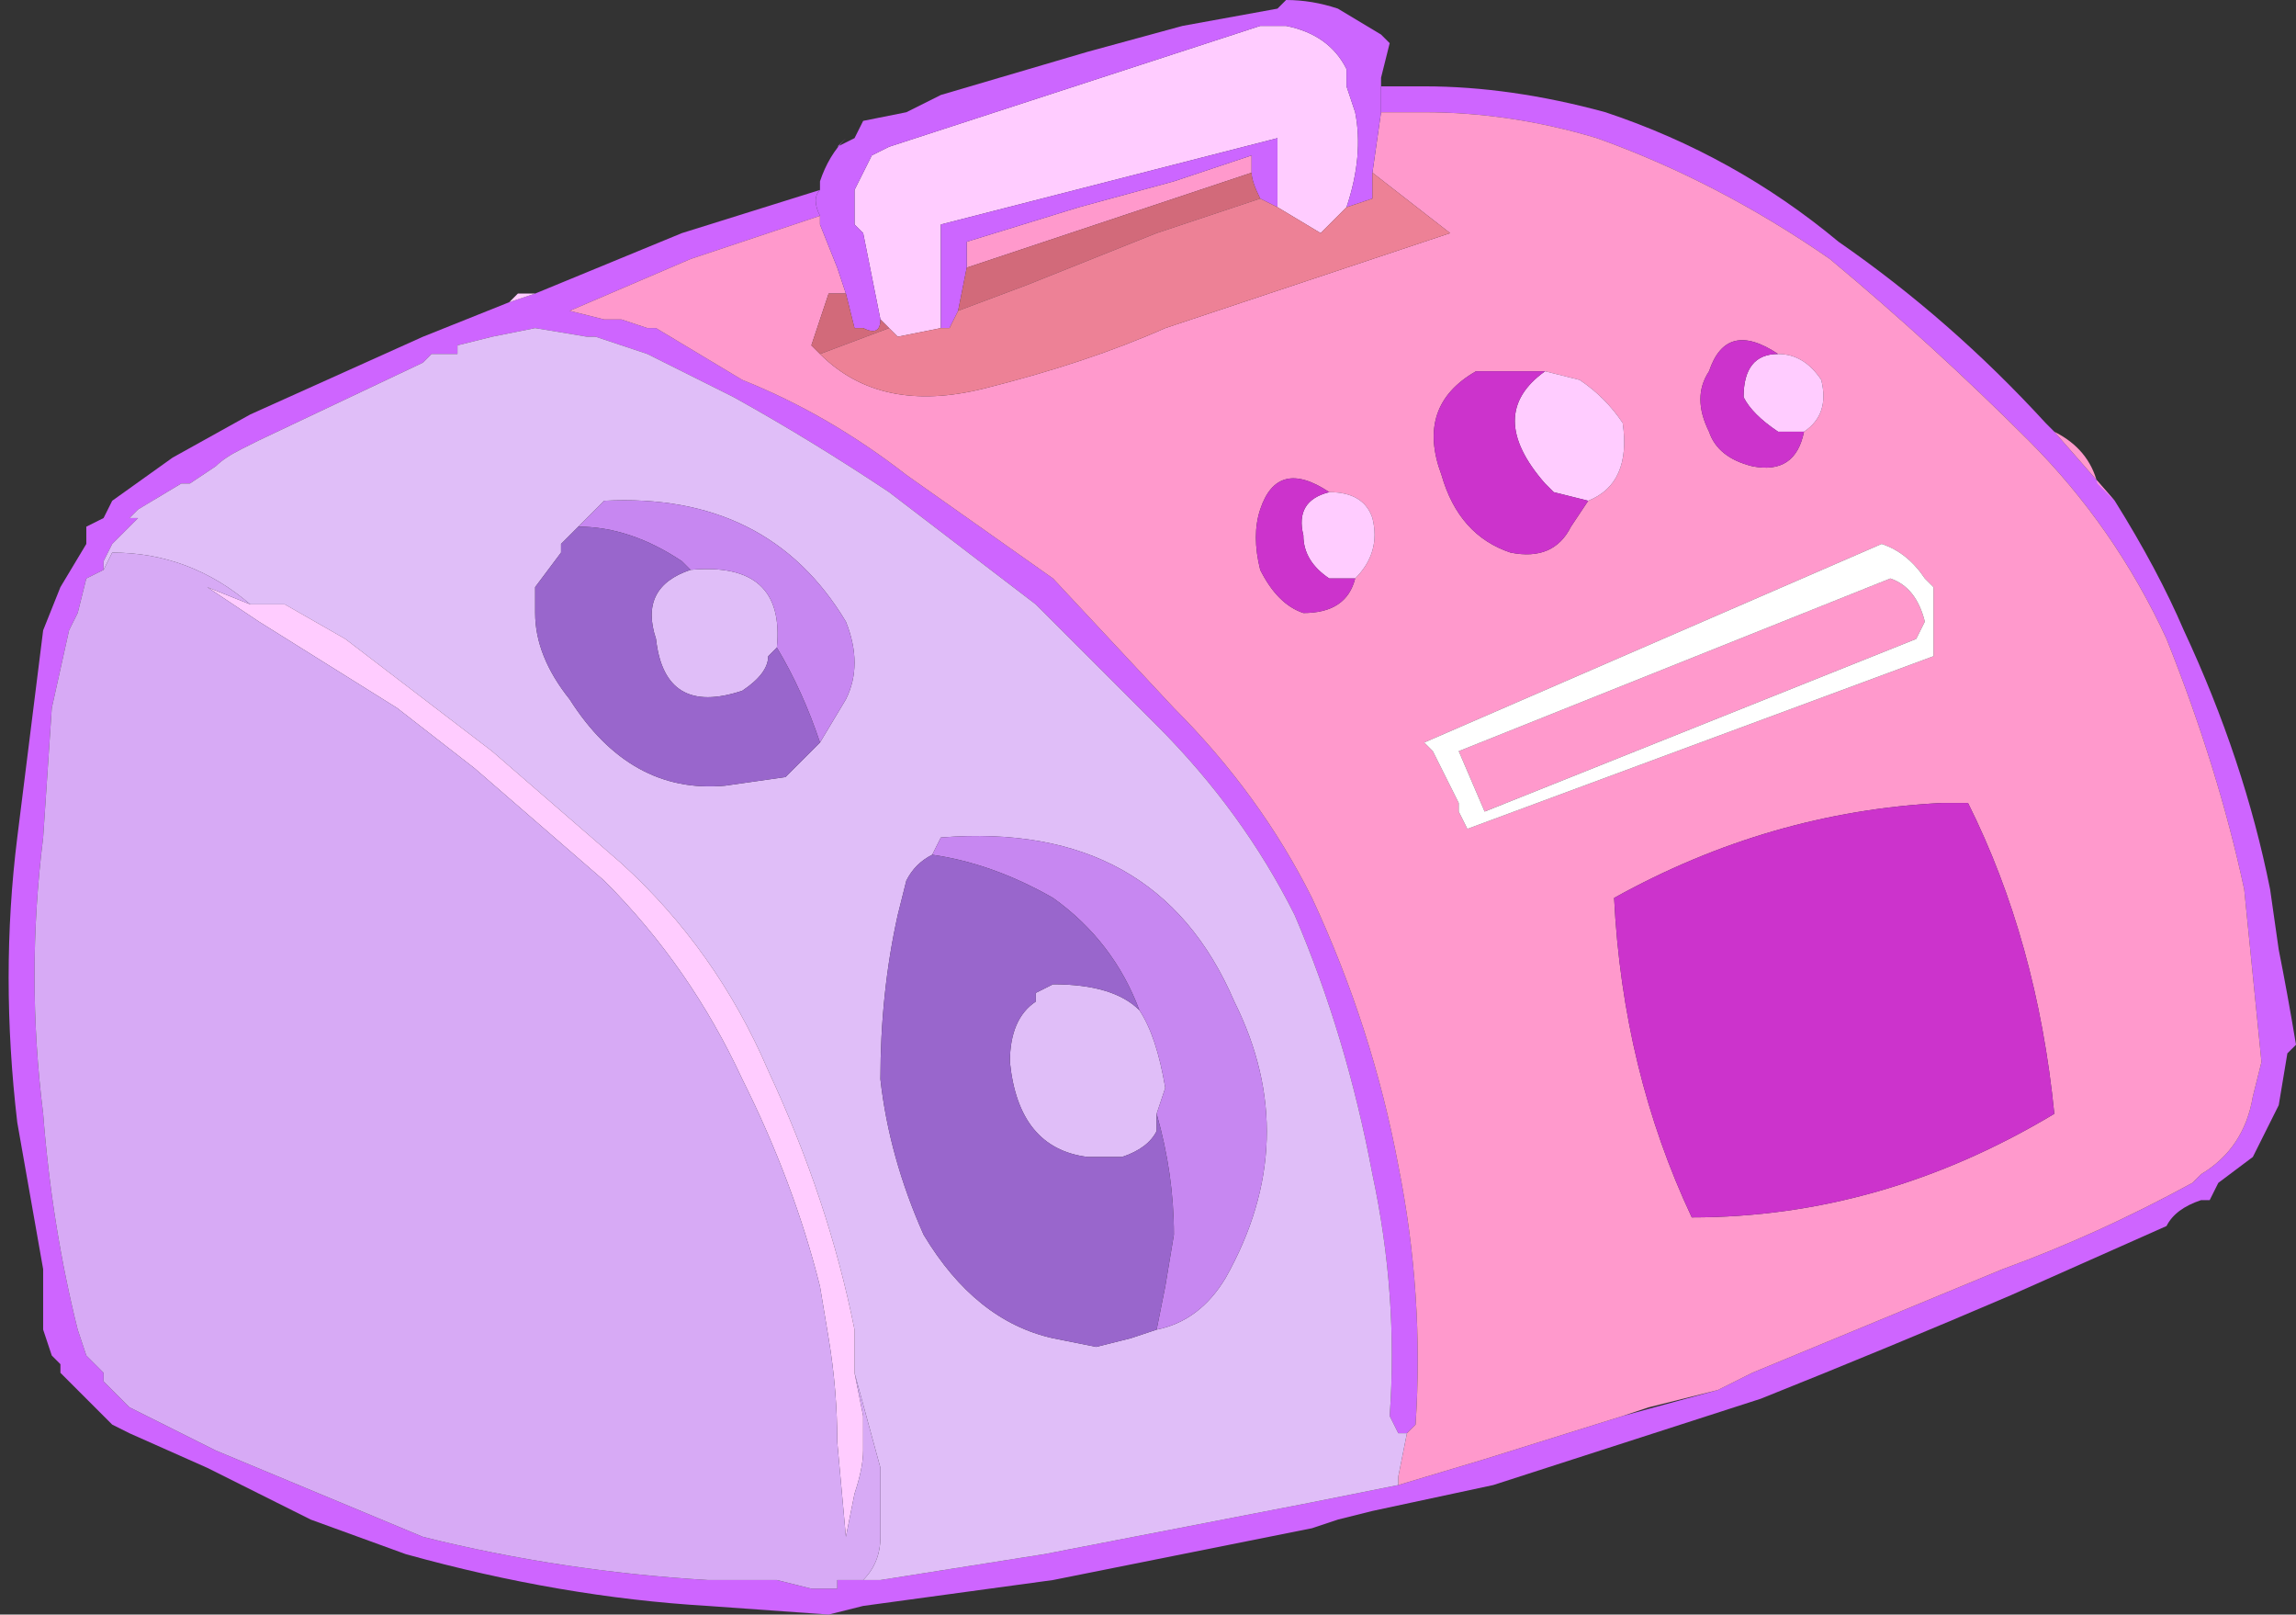
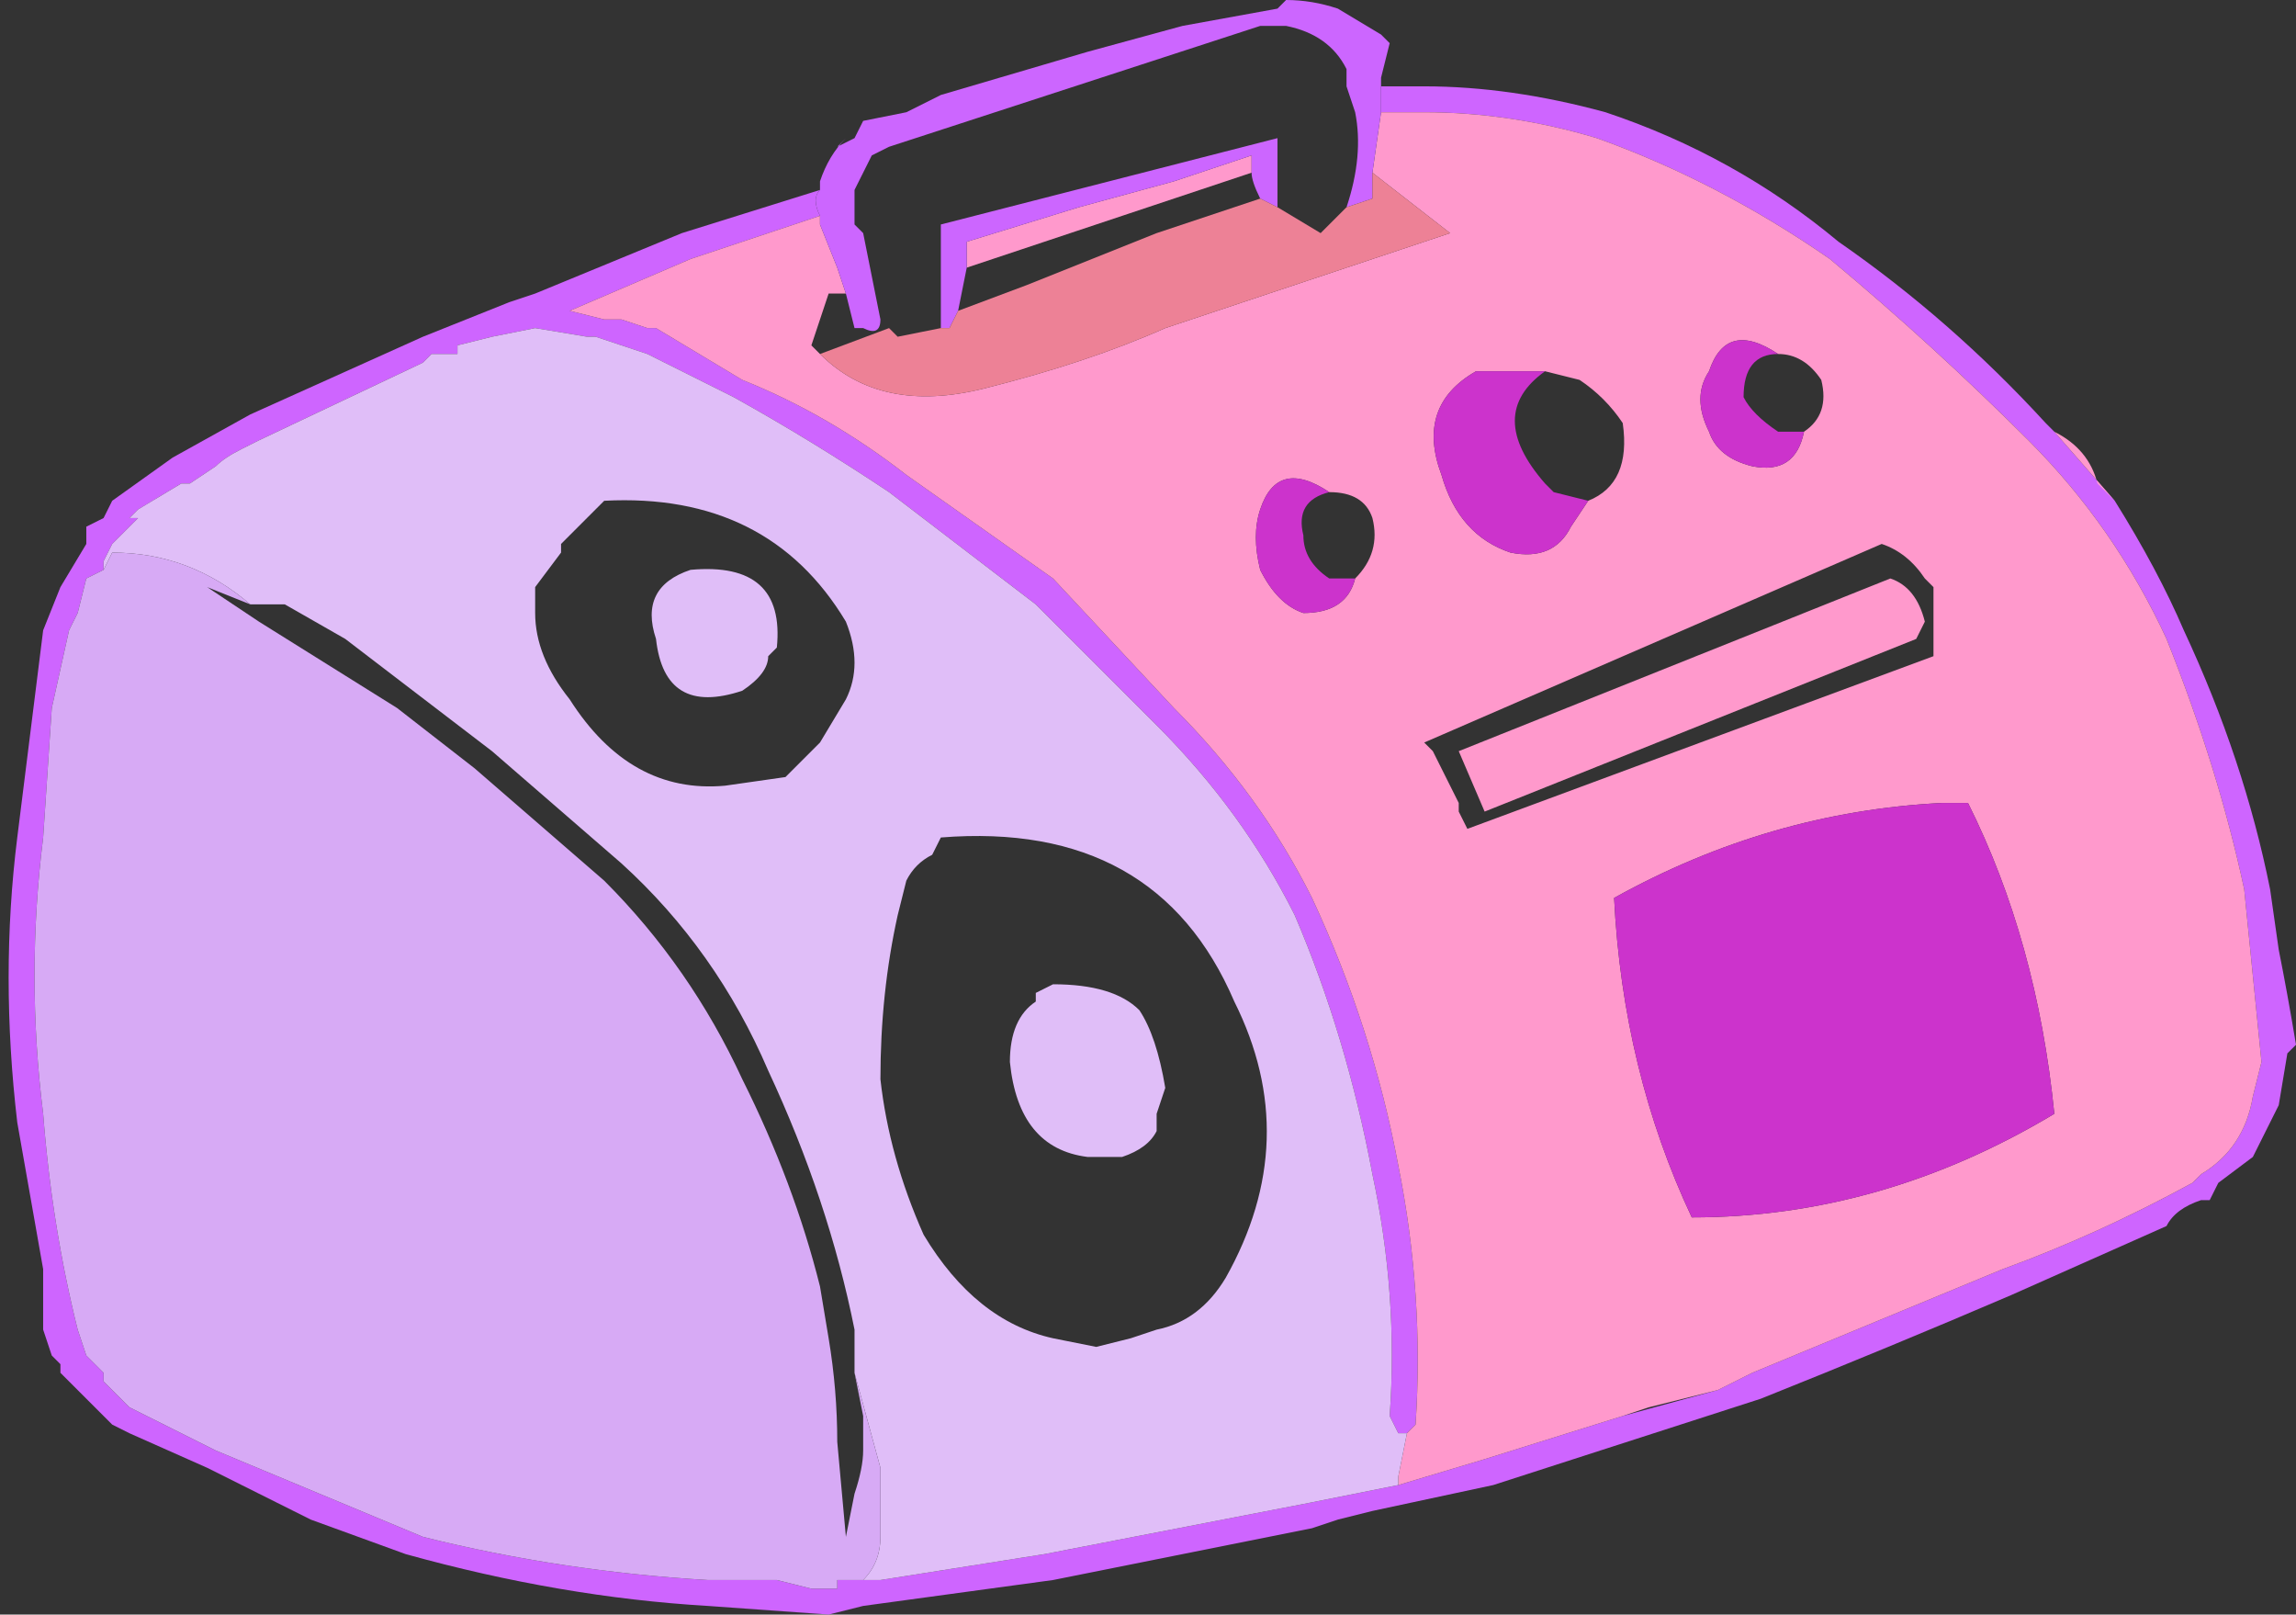
<svg xmlns="http://www.w3.org/2000/svg" height="9.35px" width="13.3px">
  <rect width="100%" height="100%" fill="#333333" stroke="none" />
  <g transform="matrix(1.0, 0.0, 0.0, 1.0, 6.7, 4.75)">
    <path d="M1.3 -4.25 L1.55 -4.25 Q2.05 -4.25 2.6 -4.1 3.35 -3.85 3.95 -3.35 4.6 -2.9 5.15 -2.3 L5.2 -2.25 5.55 -1.85 Q5.8 -1.45 5.95 -1.1 6.3 -0.35 6.45 0.4 L6.5 0.75 Q6.55 1.0 6.6 1.3 L6.55 1.35 6.5 1.65 6.4 1.85 6.35 1.95 6.15 2.1 6.1 2.2 6.05 2.2 Q5.9 2.25 5.85 2.35 L4.95 2.75 Q4.25 3.05 3.5 3.35 L1.95 3.85 1.25 4.0 1.05 4.05 0.9 4.1 -0.6 4.4 -1.7 4.55 -1.9 4.6 -2.6 4.55 Q-3.45 4.5 -4.35 4.25 L-4.9 4.05 -5.5 3.75 -5.95 3.55 -6.05 3.5 -6.35 3.2 -6.35 3.15 -6.4 3.1 -6.45 2.95 -6.45 2.6 -6.6 1.75 Q-6.7 0.9 -6.6 0.1 L-6.45 -1.1 -6.35 -1.35 -6.2 -1.6 -6.2 -1.7 -6.1 -1.75 -6.05 -1.85 -5.7 -2.1 -5.25 -2.35 -4.25 -2.8 -3.75 -3.0 -3.6 -3.05 -2.75 -3.4 -1.95 -3.65 Q-2.0 -3.6 -1.95 -3.5 L-2.7 -3.25 -3.4 -2.95 -3.2 -2.9 -3.1 -2.9 -2.95 -2.85 -2.9 -2.85 -2.4 -2.55 Q-1.9 -2.35 -1.45 -2.0 L-0.6 -1.4 0.1 -0.65 Q0.6 -0.15 0.9 0.45 1.25 1.2 1.4 2.0 1.55 2.75 1.5 3.5 L1.45 3.55 1.4 3.55 1.35 3.45 Q1.4 2.75 1.25 2.05 1.1 1.25 0.8 0.55 0.5 -0.05 0.0 -0.55 L-0.7 -1.25 -1.55 -1.9 Q-2.0 -2.2 -2.45 -2.45 L-2.95 -2.7 -3.1 -2.75 -3.25 -2.8 -3.3 -2.8 -3.6 -2.85 -3.85 -2.8 -4.05 -2.75 -4.05 -2.7 -4.2 -2.7 -4.25 -2.65 -5.2 -2.2 -5.3 -2.15 Q-5.4 -2.1 -5.45 -2.05 L-5.6 -1.95 -5.65 -1.95 -5.9 -1.8 -5.95 -1.75 -5.9 -1.75 -6.05 -1.6 -6.1 -1.5 -6.1 -1.45 -6.2 -1.4 -6.25 -1.2 -6.3 -1.1 -6.4 -0.65 -6.45 0.1 Q-6.55 0.9 -6.45 1.7 -6.4 2.35 -6.25 2.95 L-6.2 3.1 -6.1 3.2 -6.1 3.25 -5.95 3.4 -5.45 3.65 -4.85 3.9 -4.25 4.15 Q-3.45 4.35 -2.6 4.4 L-2.2 4.4 -2.0 4.45 -1.85 4.45 -1.85 4.4 -1.75 4.4 -1.6 4.4 -0.65 4.25 0.9 3.95 1.4 3.85 1.9 3.7 2.7 3.45 3.25 3.3 3.45 3.2 4.9 2.6 Q5.45 2.4 6.0 2.1 L6.05 2.05 Q6.3 1.9 6.35 1.6 L6.4 1.4 6.3 0.4 Q6.15 -0.3 5.85 -1.05 5.55 -1.7 5.05 -2.2 4.5 -2.75 3.9 -3.25 3.25 -3.7 2.55 -3.95 2.05 -4.1 1.55 -4.1 L1.3 -4.1 1.3 -4.25 M-6.05 -1.6 L-6.05 -1.65 -6.05 -1.6 M-3.3 -2.8 L-3.25 -2.8 -3.3 -2.8" fill="#ce65ff" fill-rule="evenodd" stroke="none" />
    <path d="M5.2 -2.25 Q5.4 -2.15 5.45 -1.95 L5.55 -1.85 5.2 -2.25 M-1.95 -3.5 L-1.95 -3.45 -1.85 -3.2 -1.8 -3.05 -1.9 -3.05 -2.0 -2.75 -1.95 -2.7 Q-1.6 -2.35 -1.0 -2.5 -0.4 -2.65 0.05 -2.85 L1.25 -3.25 1.7 -3.4 1.25 -3.75 1.3 -4.1 1.55 -4.1 Q2.05 -4.1 2.55 -3.95 3.25 -3.7 3.9 -3.25 4.5 -2.75 5.05 -2.2 5.55 -1.7 5.85 -1.05 6.15 -0.3 6.3 0.4 L6.4 1.4 6.35 1.6 Q6.3 1.9 6.05 2.05 L6.0 2.1 Q5.45 2.4 4.9 2.6 L3.45 3.2 3.25 3.3 2.85 3.4 2.7 3.45 1.9 3.7 1.4 3.85 1.4 3.8 1.45 3.55 1.5 3.5 Q1.55 2.75 1.4 2.0 1.25 1.2 0.9 0.45 0.6 -0.15 0.1 -0.65 L-0.6 -1.4 -1.45 -2.0 Q-1.9 -2.35 -2.4 -2.55 L-2.9 -2.85 -2.95 -2.85 -3.1 -2.9 -3.2 -2.9 -3.4 -2.95 -2.7 -3.25 -1.95 -3.5 M-1.1 -3.2 L-1.1 -3.35 -0.45 -3.55 0.1 -3.7 0.55 -3.85 0.55 -3.75 -1.1 -3.2 M2.25 -2.6 L1.85 -2.6 Q1.5 -2.4 1.65 -2.0 1.75 -1.65 2.05 -1.55 2.3 -1.5 2.4 -1.7 L2.5 -1.85 Q2.75 -1.95 2.7 -2.3 2.6 -2.45 2.45 -2.55 L2.25 -2.6 M1.0 -1.9 Q0.7 -2.1 0.6 -1.8 0.55 -1.65 0.6 -1.45 0.7 -1.25 0.85 -1.2 1.1 -1.2 1.15 -1.4 1.3 -1.55 1.25 -1.75 1.2 -1.9 1.0 -1.9 M1.75 -0.05 L1.8 0.05 4.5 -0.95 4.5 -1.35 4.45 -1.4 Q4.35 -1.55 4.2 -1.6 L1.55 -0.45 1.6 -0.4 1.75 -0.1 1.75 -0.05 M1.75 -0.4 L4.25 -1.4 Q4.4 -1.35 4.45 -1.15 L4.4 -1.05 1.9 -0.05 1.75 -0.4 M3.6 -2.7 Q3.3 -2.9 3.2 -2.6 3.1 -2.45 3.2 -2.25 3.25 -2.1 3.45 -2.05 3.7 -2.0 3.75 -2.25 3.9 -2.35 3.85 -2.55 3.75 -2.7 3.6 -2.7 M4.7 -0.1 L4.55 -0.1 Q3.55 -0.05 2.65 0.45 2.7 1.45 3.1 2.3 4.2 2.3 5.2 1.7 5.1 0.7 4.7 -0.1" fill="#ff99cc" fill-rule="evenodd" stroke="none" />
    <path d="M1.4 3.85 L0.9 3.95 -0.65 4.25 -1.6 4.4 -1.75 4.4 -1.7 4.4 Q-1.6 4.3 -1.6 4.15 L-1.6 3.75 -1.75 3.2 -1.75 2.95 Q-1.9 2.2 -2.25 1.45 -2.55 0.75 -3.1 0.25 L-3.85 -0.4 -4.7 -1.05 -5.05 -1.25 -5.25 -1.25 Q-5.6 -1.55 -6.05 -1.55 L-6.1 -1.45 -6.1 -1.5 -6.05 -1.6 -5.9 -1.75 -5.95 -1.75 -5.9 -1.8 -5.65 -1.95 -5.6 -1.95 -5.45 -2.05 Q-5.4 -2.1 -5.3 -2.15 L-5.2 -2.2 -4.25 -2.65 -4.2 -2.7 -4.05 -2.7 -4.05 -2.75 -3.85 -2.8 -3.6 -2.85 -3.3 -2.8 -3.25 -2.8 -3.1 -2.75 -2.95 -2.7 -2.45 -2.45 Q-2.0 -2.2 -1.55 -1.9 L-0.7 -1.25 0.0 -0.55 Q0.5 -0.05 0.8 0.55 1.1 1.25 1.25 2.05 1.4 2.75 1.35 3.45 L1.4 3.55 1.45 3.55 1.4 3.8 1.4 3.85 M-1.95 -0.45 L-1.8 -0.7 Q-1.7 -0.9 -1.8 -1.15 -2.25 -1.9 -3.2 -1.85 L-3.25 -1.8 -3.3 -1.75 -3.35 -1.7 -3.45 -1.6 -3.45 -1.55 -3.6 -1.35 -3.6 -1.2 Q-3.6 -0.95 -3.4 -0.7 -3.05 -0.15 -2.5 -0.2 L-2.15 -0.25 -1.95 -0.45 M-2.7 -1.45 Q-2.15 -1.5 -2.2 -1.0 L-2.25 -0.95 Q-2.25 -0.85 -2.4 -0.75 -2.85 -0.6 -2.9 -1.05 -3.0 -1.35 -2.7 -1.45 M-1.3 0.2 Q-1.4 0.25 -1.45 0.35 L-1.5 0.55 Q-1.6 1.0 -1.6 1.5 -1.55 1.95 -1.35 2.4 -1.05 2.9 -0.6 3.0 L-0.35 3.05 -0.15 3.0 0.0 2.95 Q0.25 2.9 0.4 2.65 0.85 1.85 0.45 1.05 0.0 0.0 -1.25 0.1 L-1.3 0.2 M0.0 1.7 L0.0 1.8 Q-0.05 1.9 -0.2 1.95 L-0.3 1.95 -0.4 1.95 Q-0.8 1.9 -0.85 1.4 -0.85 1.15 -0.7 1.05 L-0.7 1.0 -0.6 0.95 Q-0.25 0.95 -0.1 1.1 0.0 1.25 0.05 1.55 L0.0 1.7" fill="#e0bef8" fill-rule="evenodd" stroke="none" />
-     <path d="M1.25 4.0 L1.05 4.05 1.25 4.0 M-3.75 -3.0 L-3.7 -3.05 -3.6 -3.05 -3.75 -3.0 M-1.6 -2.9 L-1.7 -3.4 -1.75 -3.45 -1.75 -3.6 -1.75 -3.65 -1.65 -3.85 -1.55 -3.9 0.6 -4.6 Q0.55 -4.55 0.6 -4.6 L0.75 -4.6 Q1.0 -4.55 1.1 -4.35 L1.1 -4.25 1.15 -4.1 Q1.2 -3.85 1.1 -3.55 L0.95 -3.4 0.7 -3.55 0.7 -3.95 -1.25 -3.45 -1.25 -2.85 -1.5 -2.8 -1.55 -2.85 -1.6 -2.9 M-6.05 -1.6 L-6.05 -1.65 -6.05 -1.6 M-3.3 -2.8 L-3.25 -2.8 -3.3 -2.8 M2.5 -1.85 L2.3 -1.9 2.25 -1.95 Q1.9 -2.35 2.25 -2.6 L2.45 -2.55 Q2.6 -2.45 2.7 -2.3 2.75 -1.95 2.5 -1.85 M1.15 -1.4 L1.0 -1.4 Q0.85 -1.5 0.85 -1.65 0.8 -1.85 1.0 -1.9 1.2 -1.9 1.25 -1.75 1.3 -1.55 1.15 -1.4 M3.75 -2.25 L3.6 -2.25 Q3.45 -2.35 3.4 -2.45 3.4 -2.7 3.6 -2.7 3.75 -2.7 3.85 -2.55 3.9 -2.35 3.75 -2.25 M-5.25 -1.25 L-5.05 -1.25 -4.7 -1.05 -3.85 -0.4 -3.1 0.25 Q-2.55 0.75 -2.25 1.45 -1.9 2.2 -1.75 2.95 L-1.75 3.2 -1.7 3.45 -1.7 3.65 Q-1.7 3.75 -1.75 3.9 L-1.8 4.15 -1.85 3.6 Q-1.85 3.3 -1.9 3.0 L-1.95 2.7 Q-2.1 2.1 -2.4 1.5 -2.7 0.85 -3.2 0.35 L-3.95 -0.3 -4.4 -0.65 -4.8 -0.9 -5.2 -1.15 -5.5 -1.35 -5.25 -1.25" fill="#ffccff" fill-rule="evenodd" stroke="none" />
    <path d="M-1.75 4.4 L-1.85 4.4 -1.85 4.45 -2.0 4.45 -2.2 4.4 -2.6 4.4 Q-3.45 4.35 -4.25 4.15 L-4.85 3.9 -5.45 3.65 -5.95 3.4 -6.1 3.25 -6.1 3.2 -6.2 3.1 -6.25 2.95 Q-6.4 2.35 -6.45 1.7 -6.55 0.9 -6.45 0.1 L-6.4 -0.65 -6.3 -1.1 -6.25 -1.2 -6.2 -1.4 -6.1 -1.45 -6.05 -1.55 Q-5.6 -1.55 -5.25 -1.25 L-5.5 -1.35 -5.2 -1.15 -4.8 -0.9 -4.4 -0.65 -3.95 -0.3 -3.2 0.35 Q-2.7 0.85 -2.4 1.5 -2.1 2.1 -1.95 2.7 L-1.9 3.0 Q-1.85 3.3 -1.85 3.6 L-1.8 4.15 -1.75 3.9 Q-1.7 3.75 -1.7 3.65 L-1.7 3.45 -1.75 3.2 -1.6 3.75 -1.6 4.15 Q-1.6 4.3 -1.7 4.4 L-1.75 4.4 M-0.3 1.95 L-0.4 1.95 -0.3 1.95" fill="#d7aaf5" fill-rule="evenodd" stroke="none" />
    <path d="M2.5 -1.85 L2.4 -1.7 Q2.3 -1.5 2.05 -1.55 1.75 -1.65 1.65 -2.0 1.5 -2.4 1.85 -2.6 L2.25 -2.6 Q1.9 -2.35 2.25 -1.95 L2.3 -1.9 2.5 -1.85 M1.15 -1.4 Q1.1 -1.2 0.85 -1.2 0.7 -1.25 0.6 -1.45 0.55 -1.65 0.6 -1.8 0.7 -2.1 1.0 -1.9 0.8 -1.85 0.85 -1.65 0.85 -1.5 1.0 -1.4 L1.15 -1.4 M3.75 -2.25 Q3.7 -2.0 3.45 -2.05 3.25 -2.1 3.2 -2.25 3.1 -2.45 3.2 -2.6 3.3 -2.9 3.6 -2.7 3.4 -2.7 3.4 -2.45 3.45 -2.35 3.6 -2.25 L3.75 -2.25 M4.7 -0.1 Q5.1 0.7 5.2 1.7 4.2 2.3 3.1 2.3 2.7 1.45 2.65 0.45 3.55 -0.05 4.55 -0.1 L4.7 -0.1" fill="#cc33cc" fill-rule="evenodd" stroke="none" />
-     <path d="M1.75 -0.4 L1.9 -0.05 4.4 -1.05 4.45 -1.15 Q4.4 -1.35 4.25 -1.4 L1.75 -0.4 M1.75 -0.05 L1.75 -0.1 1.6 -0.4 1.55 -0.45 4.2 -1.6 Q4.35 -1.55 4.45 -1.4 L4.5 -1.35 4.5 -0.95 1.8 0.05 1.75 -0.05" fill="#ffffff" fill-rule="evenodd" stroke="none" />
-     <path d="M-3.35 -1.7 L-3.3 -1.75 -3.25 -1.8 -3.2 -1.85 Q-2.25 -1.9 -1.8 -1.15 -1.7 -0.9 -1.8 -0.7 L-1.95 -0.45 Q-2.05 -0.75 -2.2 -1.0 -2.15 -1.5 -2.7 -1.45 L-2.75 -1.5 Q-3.05 -1.7 -3.35 -1.7 M0.0 2.95 L0.05 2.7 0.1 2.4 Q0.1 2.05 0.0 1.7 L0.05 1.55 Q0.0 1.25 -0.1 1.1 -0.25 0.7 -0.6 0.45 -0.95 0.25 -1.3 0.2 L-1.25 0.1 Q0.0 0.0 0.45 1.05 0.85 1.85 0.4 2.65 0.25 2.9 0.0 2.95" fill="#c787f1" fill-rule="evenodd" stroke="none" />
-     <path d="M-1.95 -0.45 L-2.15 -0.25 -2.5 -0.2 Q-3.05 -0.15 -3.4 -0.7 -3.6 -0.95 -3.6 -1.2 L-3.6 -1.35 -3.45 -1.55 -3.45 -1.6 -3.35 -1.7 Q-3.05 -1.7 -2.75 -1.5 L-2.7 -1.45 Q-3.0 -1.35 -2.9 -1.05 -2.85 -0.6 -2.4 -0.75 -2.25 -0.85 -2.25 -0.95 L-2.2 -1.0 Q-2.05 -0.75 -1.95 -0.45 M0.0 2.95 L-0.15 3.0 -0.35 3.05 -0.6 3.0 Q-1.05 2.9 -1.35 2.4 -1.55 1.95 -1.6 1.5 -1.6 1.0 -1.5 0.55 L-1.45 0.35 Q-1.4 0.25 -1.3 0.2 -0.95 0.25 -0.6 0.45 -0.25 0.7 -0.1 1.1 -0.25 0.95 -0.6 0.95 L-0.7 1.0 -0.7 1.05 Q-0.85 1.15 -0.85 1.4 -0.8 1.9 -0.4 1.95 L-0.3 1.95 -0.2 1.95 Q-0.05 1.9 0.0 1.8 L0.0 1.7 Q0.1 2.05 0.1 2.4 L0.05 2.7 0.0 2.95" fill="#9966cc" fill-rule="evenodd" stroke="none" />
    <path d="M-1.95 -3.65 L-1.95 -3.7 Q-1.9 -3.85 -1.8 -3.95 L-1.85 -3.9 -1.75 -3.95 -1.7 -4.05 -1.45 -4.1 -1.25 -4.2 -0.4 -4.45 0.15 -4.6 0.7 -4.7 0.75 -4.75 Q0.9 -4.75 1.05 -4.7 L1.3 -4.55 1.35 -4.5 1.3 -4.3 1.3 -4.25 1.3 -4.1 1.25 -3.75 1.25 -3.6 1.1 -3.55 Q1.2 -3.85 1.15 -4.1 L1.1 -4.25 1.1 -4.35 Q1.0 -4.55 0.75 -4.6 L0.6 -4.6 Q0.55 -4.55 0.6 -4.6 L-1.55 -3.9 -1.65 -3.85 -1.75 -3.65 -1.75 -3.6 -1.75 -3.45 -1.7 -3.4 -1.6 -2.9 Q-1.6 -2.8 -1.7 -2.85 L-1.75 -2.85 -1.8 -3.05 -1.85 -3.2 -1.95 -3.45 -1.95 -3.5 Q-2.0 -3.6 -1.95 -3.65 M0.55 -3.75 L0.55 -3.85 0.1 -3.7 -0.45 -3.55 -1.1 -3.35 -1.1 -3.2 -1.15 -2.95 -1.2 -2.85 -1.25 -2.85 -1.25 -3.45 0.7 -3.95 0.7 -3.55 0.6 -3.6 Q0.55 -3.7 0.55 -3.75" fill="#cc66ff" fill-rule="evenodd" stroke="none" />
-     <path d="M-1.8 -3.05 L-1.75 -2.85 -1.7 -2.85 Q-1.6 -2.8 -1.6 -2.9 L-1.55 -2.85 -1.95 -2.7 -2.0 -2.75 -1.9 -3.05 -1.8 -3.05 M0.55 -3.75 Q0.55 -3.7 0.6 -3.6 L0.0 -3.4 -0.75 -3.1 -1.15 -2.95 -1.1 -3.2 0.55 -3.75" fill="#d26a7a" fill-rule="evenodd" stroke="none" />
    <path d="M1.1 -3.55 L1.25 -3.6 1.25 -3.75 1.7 -3.4 1.25 -3.25 0.05 -2.85 Q-0.4 -2.65 -1.0 -2.5 -1.6 -2.35 -1.95 -2.7 L-1.55 -2.85 -1.5 -2.8 -1.25 -2.85 -1.2 -2.85 -1.15 -2.95 -0.75 -3.1 0.0 -3.4 0.6 -3.6 0.7 -3.55 0.95 -3.4 1.1 -3.55" fill="#ed8196" fill-rule="evenodd" stroke="none" />
  </g>
</svg>